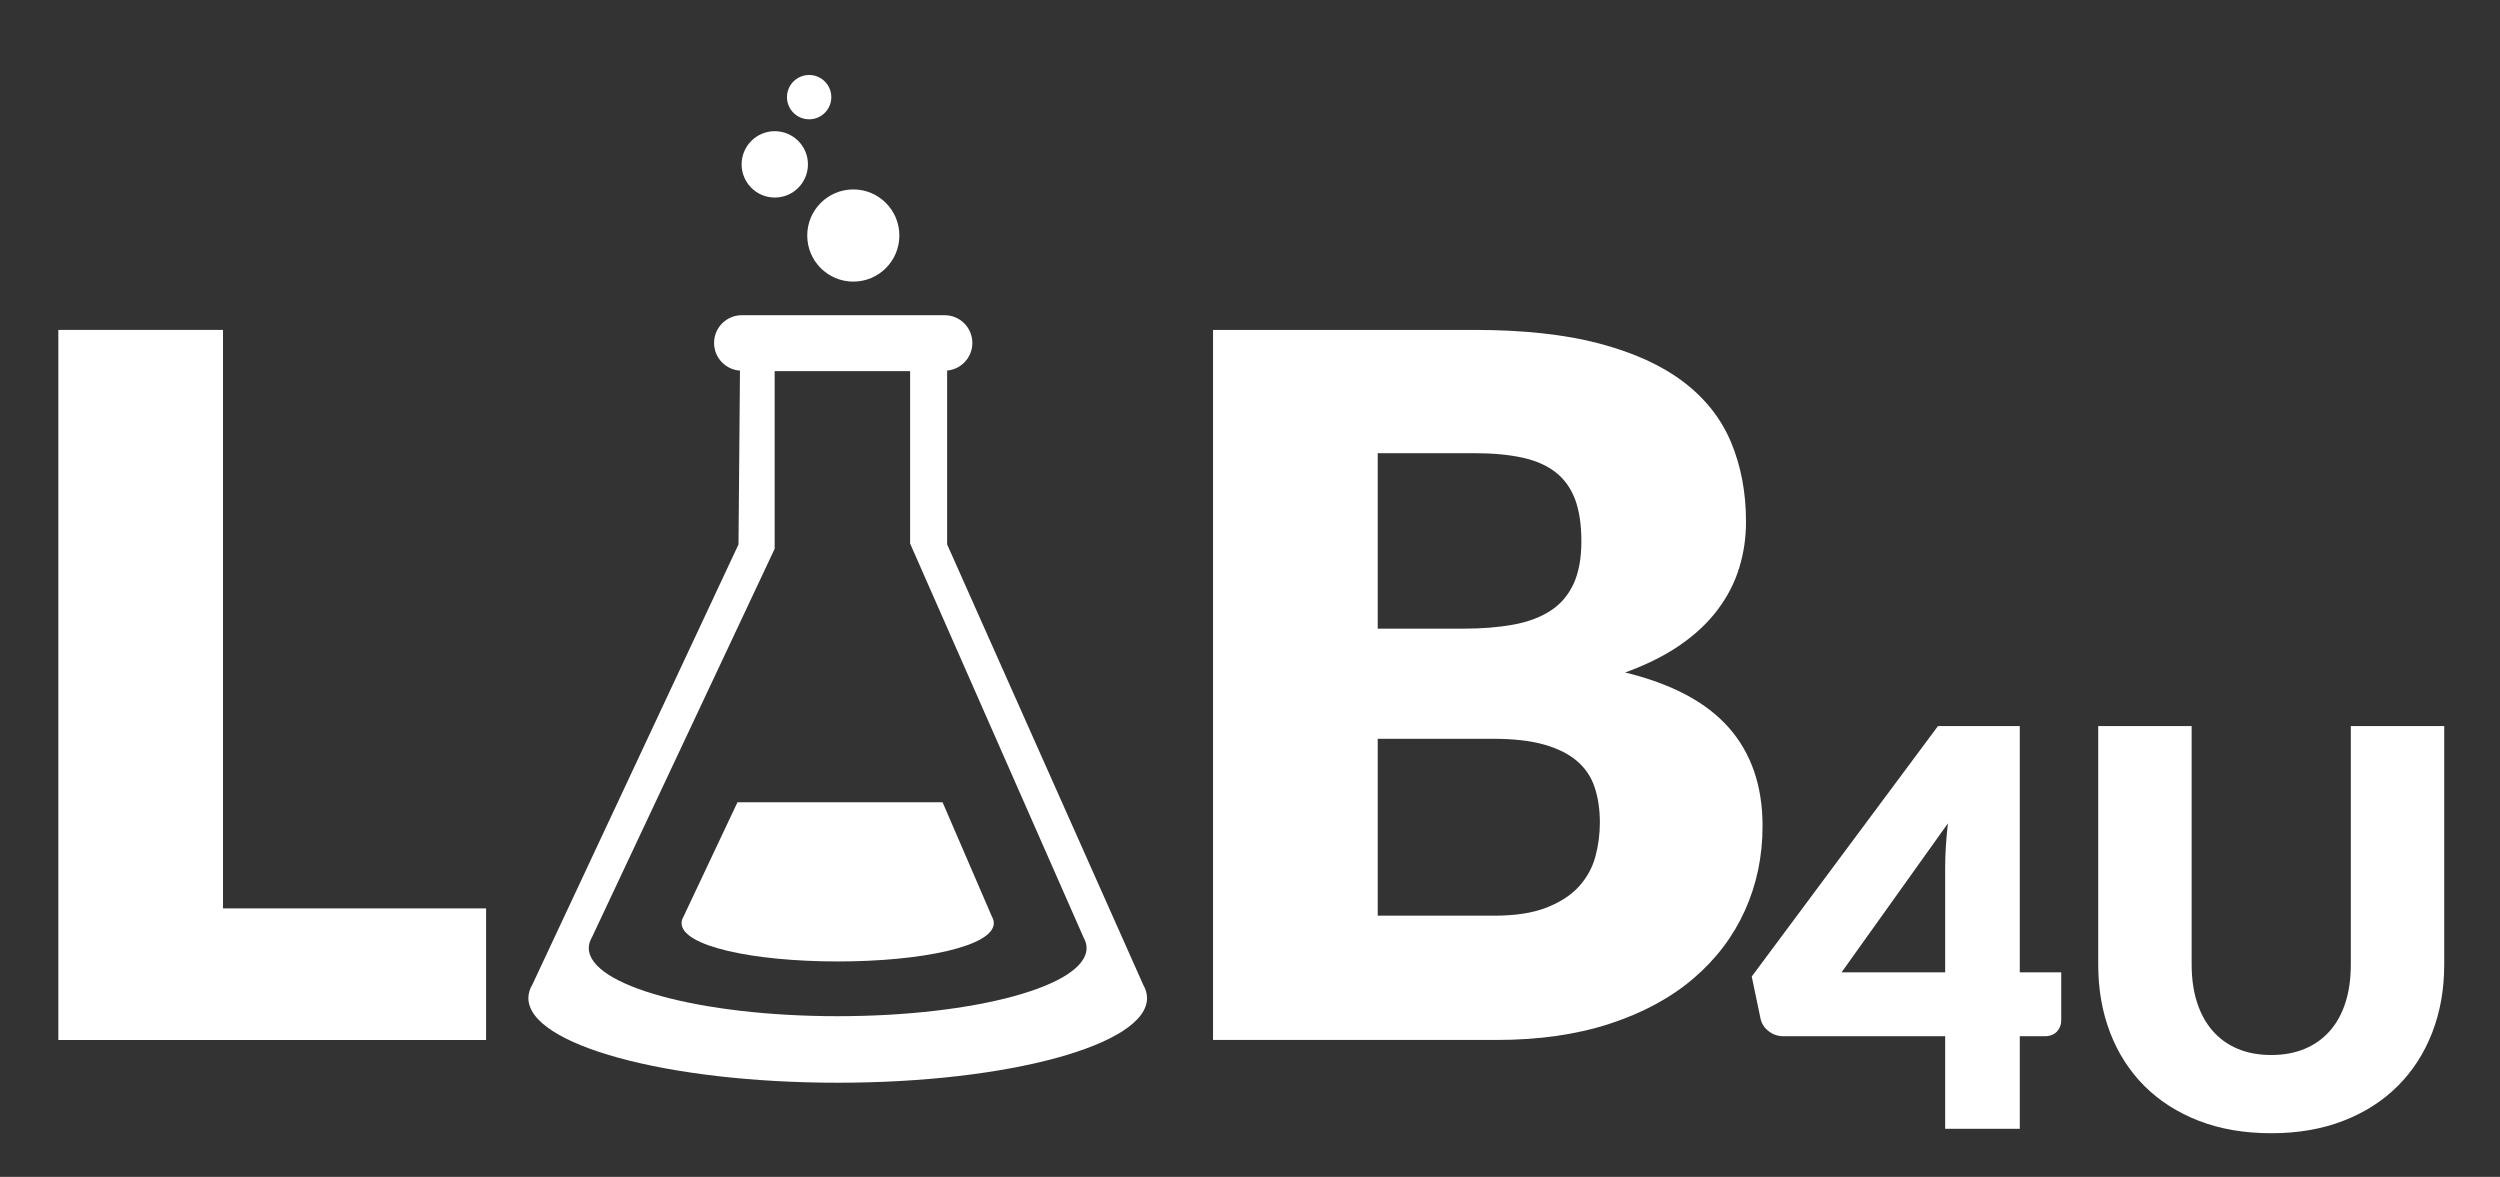
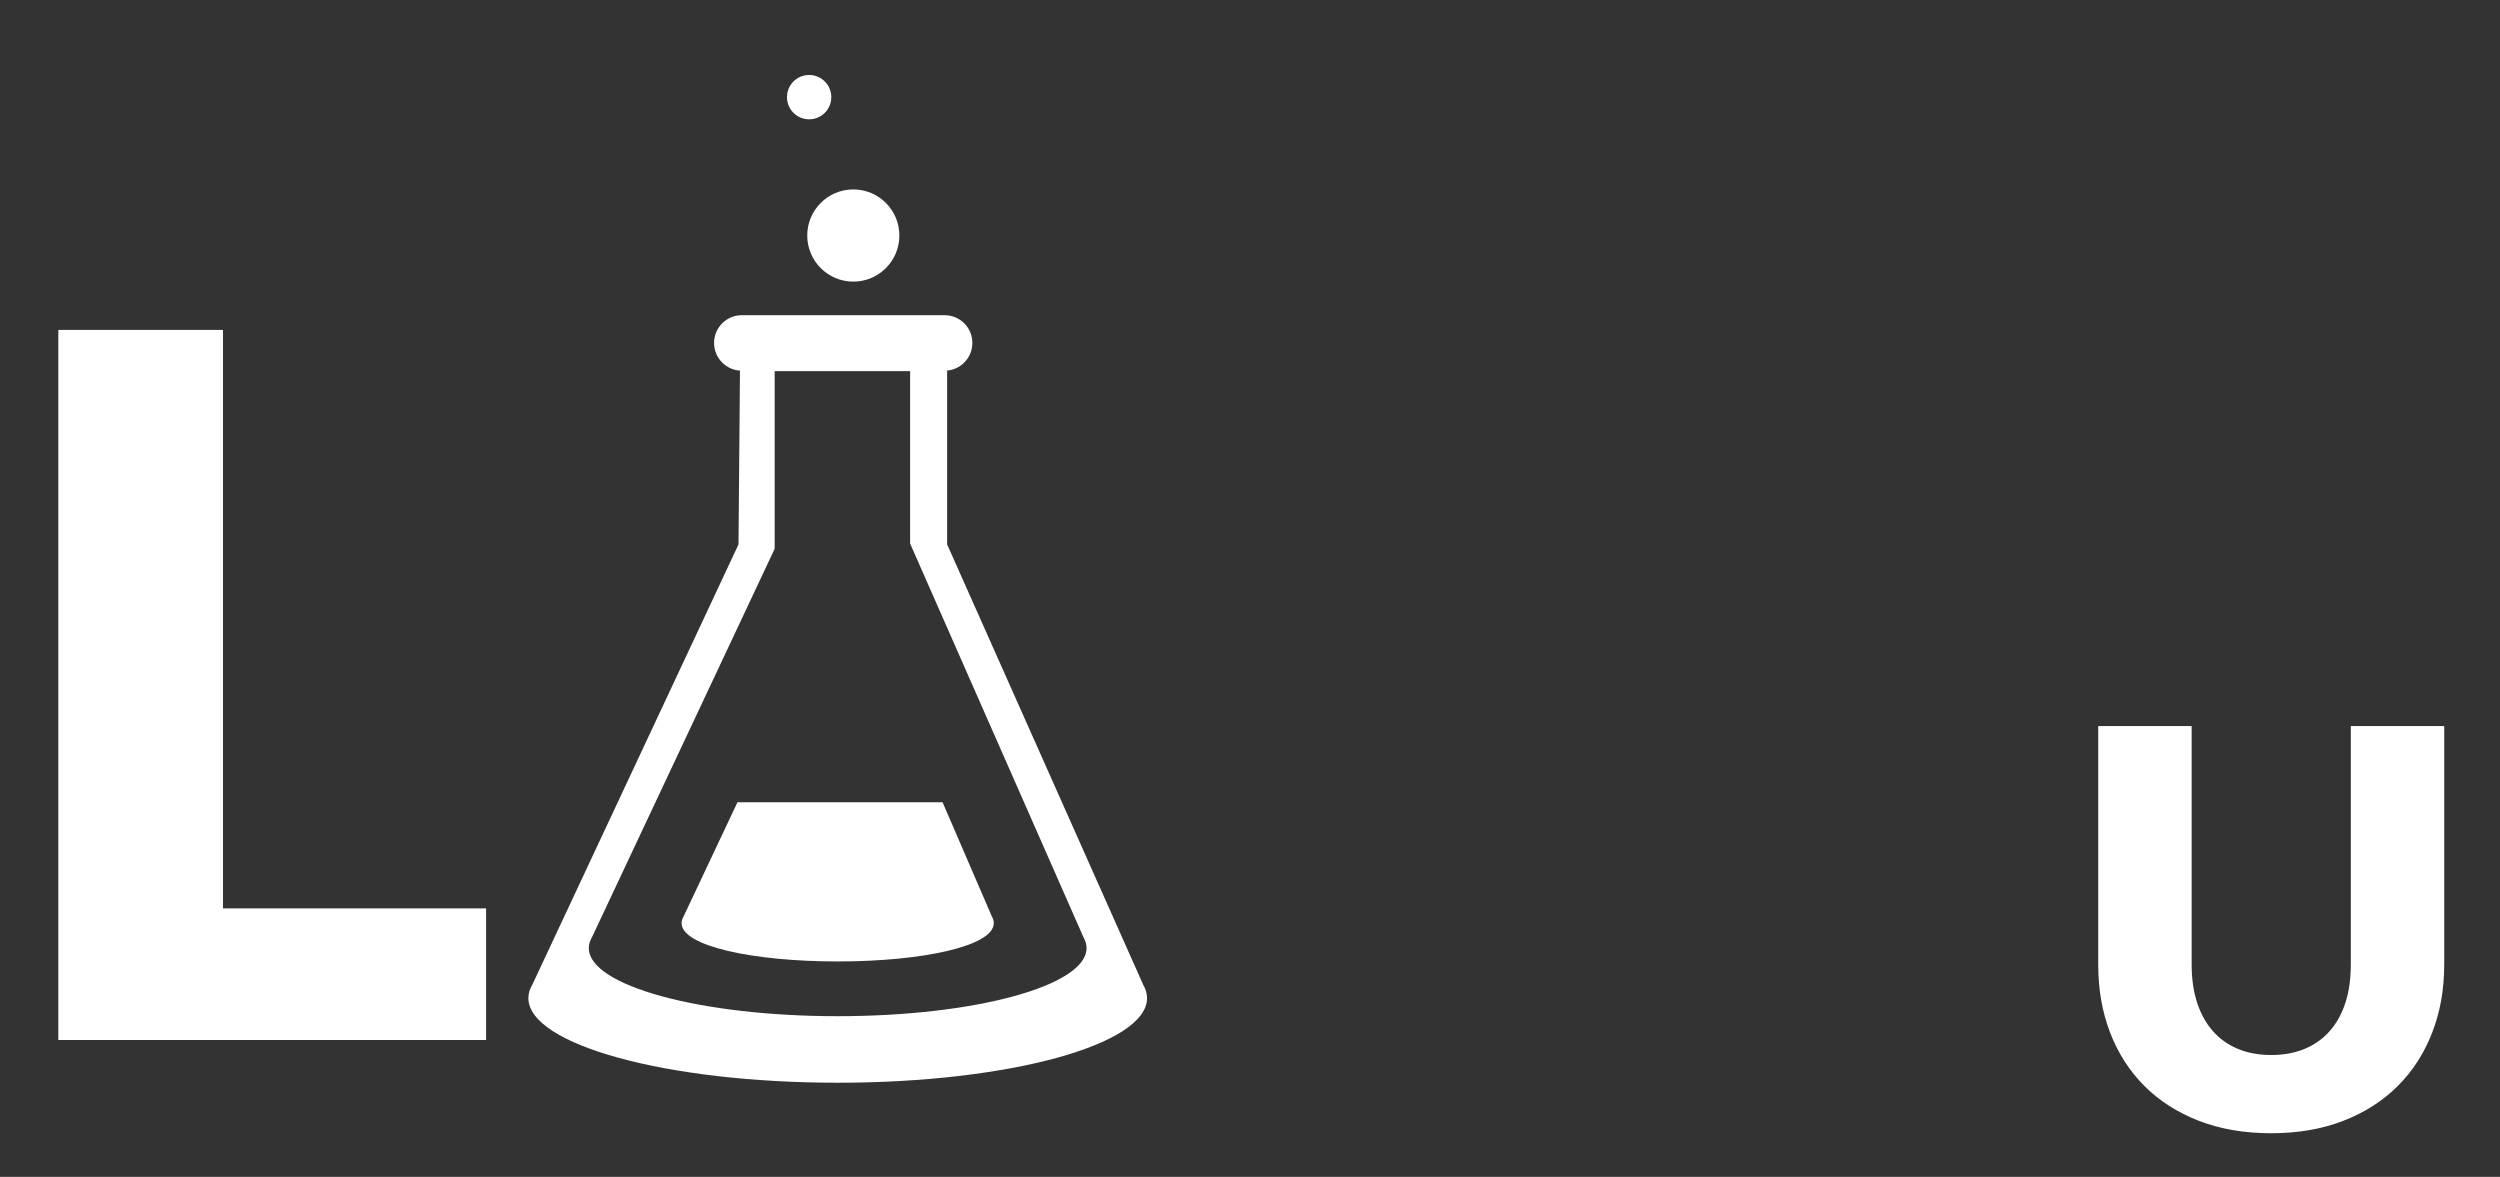
<svg xmlns="http://www.w3.org/2000/svg" version="1.1" id="Layer_1" x="0px" y="0px" width="129.931px" height="61.164px" viewBox="0 0 129.931 61.164" enable-background="new 0 0 129.931 61.164" xml:space="preserve">
  <rect x="0" y="0" width="129.931" height="61.164" fill="#333333" stroke="none" />
  <path fill="#FFFFFF" d="M59.42,51.191L49.225,28.294v-9.029h-0.13c0.796,0,1.441-0.646,1.441-1.442c0-0.796-0.645-1.441-1.441-1.441  H38.552c-0.794,0-1.44,0.645-1.44,1.441c0,0.796,0.646,1.442,1.44,1.442h-0.094l-0.076,9.029L27.674,51.16  c-0.14,0.23-0.213,0.472-0.213,0.714c0,2.428,7.198,4.398,16.077,4.398c8.879,0,16.077-1.97,16.077-4.398  C59.614,51.639,59.548,51.413,59.42,51.191 M43.537,52.814c-7.144,0-12.936-1.584-12.936-3.539c0-0.195,0.059-0.387,0.17-0.575  l9.49-20.177V19.29h7.04v8.96l9.016,20.476c0.101,0.179,0.154,0.361,0.154,0.549C56.472,51.23,50.682,52.814,43.537,52.814" />
  <path fill="#FFFFFF" d="M51.554,47.641l-2.566-5.945h-10.66l-2.799,5.931c-0.068,0.113-0.105,0.231-0.105,0.351  c0,1.2,3.732,1.991,8.113,1.991c4.38,0,8.113-0.791,8.113-1.991C51.65,47.862,51.618,47.75,51.554,47.641" />
  <path fill="#FFFFFF" d="M46.742,12.241c0,1.323-1.072,2.395-2.394,2.395s-2.394-1.072-2.394-2.395c0-1.323,1.072-2.396,2.394-2.396  S46.742,10.917,46.742,12.241z" />
-   <path fill="#FFFFFF" d="M41.991,8.543c0,0.952-0.771,1.724-1.724,1.724c-0.951,0-1.723-0.772-1.723-1.724  c0-0.952,0.771-1.725,1.723-1.725C41.219,6.819,41.991,7.591,41.991,8.543z" />
  <path fill="#FFFFFF" d="M43.205,5.049c0,0.636-0.515,1.152-1.152,1.152c-0.636,0-1.152-0.516-1.152-1.152  c0-0.636,0.516-1.152,1.152-1.152C42.689,3.897,43.205,4.414,43.205,5.049z" />
  <path fill="#FFFFFF" d="M11.59,47.212h13.673v6.839H3.032V17.146h8.558V47.212z" />
-   <path fill="#FFFFFF" d="M63.045,54.051V17.146h13.571c2.549,0,4.718,0.236,6.507,0.709c1.789,0.473,3.249,1.139,4.38,2  c1.13,0.862,1.954,1.909,2.468,3.141c0.515,1.233,0.773,2.608,0.773,4.129c0,0.828-0.118,1.625-0.355,2.393  c-0.237,0.77-0.607,1.491-1.115,2.166c-0.506,0.676-1.156,1.288-1.949,1.836c-0.793,0.549-1.747,1.026-2.861,1.431  c2.431,0.592,4.229,1.55,5.393,2.875c1.165,1.326,1.747,3.027,1.747,5.103c0,1.571-0.304,3.033-0.912,4.382  c-0.608,1.352-1.498,2.529-2.671,3.534c-1.173,1.005-2.62,1.79-4.342,2.355c-1.722,0.566-3.688,0.849-5.9,0.849H63.045z   M71.603,32.673h4.457c0.945,0,1.798-0.067,2.557-0.203c0.76-0.135,1.405-0.371,1.937-0.709c0.532-0.337,0.937-0.802,1.216-1.393  c0.278-0.59,0.418-1.334,0.418-2.229c0-0.878-0.11-1.608-0.329-2.191c-0.22-0.583-0.558-1.051-1.013-1.406  c-0.456-0.355-1.034-0.608-1.735-0.76c-0.7-0.152-1.531-0.229-2.494-0.229h-5.013V32.673z M71.603,38.397v9.194h6.026  c1.131,0,2.055-0.143,2.772-0.431c0.718-0.286,1.279-0.658,1.684-1.114c0.405-0.456,0.684-0.971,0.836-1.545  c0.152-0.574,0.228-1.156,0.228-1.748c0-0.676-0.089-1.284-0.267-1.824c-0.177-0.541-0.48-0.997-0.912-1.368  c-0.43-0.371-0.999-0.658-1.709-0.861c-0.709-0.204-1.604-0.304-2.683-0.304H71.603z" />
-   <path fill="#FFFFFF" d="M104.973,50.536h2.154v2.5c0,0.221-0.074,0.413-0.223,0.575c-0.148,0.163-0.362,0.244-0.639,0.244h-1.292  v4.813h-3.878v-4.813h-8.416c-0.278,0-0.529-0.086-0.754-0.258c-0.225-0.172-0.366-0.388-0.423-0.646l-0.46-2.199l9.68-13.017h4.251  V50.536z M101.095,45.076c0-0.334,0.011-0.697,0.036-1.084c0.023-0.389,0.06-0.788,0.107-1.2l-5.529,7.744h5.386V45.076z" />
  <path fill="#FFFFFF" d="M118.042,54.831c0.651,0,1.232-0.107,1.745-0.323c0.512-0.215,0.945-0.524,1.3-0.927  c0.354-0.402,0.624-0.893,0.811-1.472s0.28-1.238,0.28-1.976V37.734h4.854v12.399c0,1.284-0.208,2.461-0.625,3.535  c-0.416,1.072-1.012,1.997-1.788,2.772c-0.775,0.776-1.719,1.379-2.829,1.811c-1.112,0.431-2.361,0.646-3.749,0.646  c-1.398,0-2.652-0.215-3.763-0.646c-1.11-0.432-2.054-1.035-2.829-1.811c-0.775-0.775-1.369-1.7-1.781-2.772  c-0.413-1.073-0.618-2.251-0.618-3.535V37.734h4.855v12.385c0,0.737,0.093,1.396,0.279,1.976c0.187,0.58,0.457,1.073,0.812,1.479  c0.354,0.408,0.787,0.719,1.3,0.934C116.809,54.724,117.391,54.831,118.042,54.831z" />
</svg>